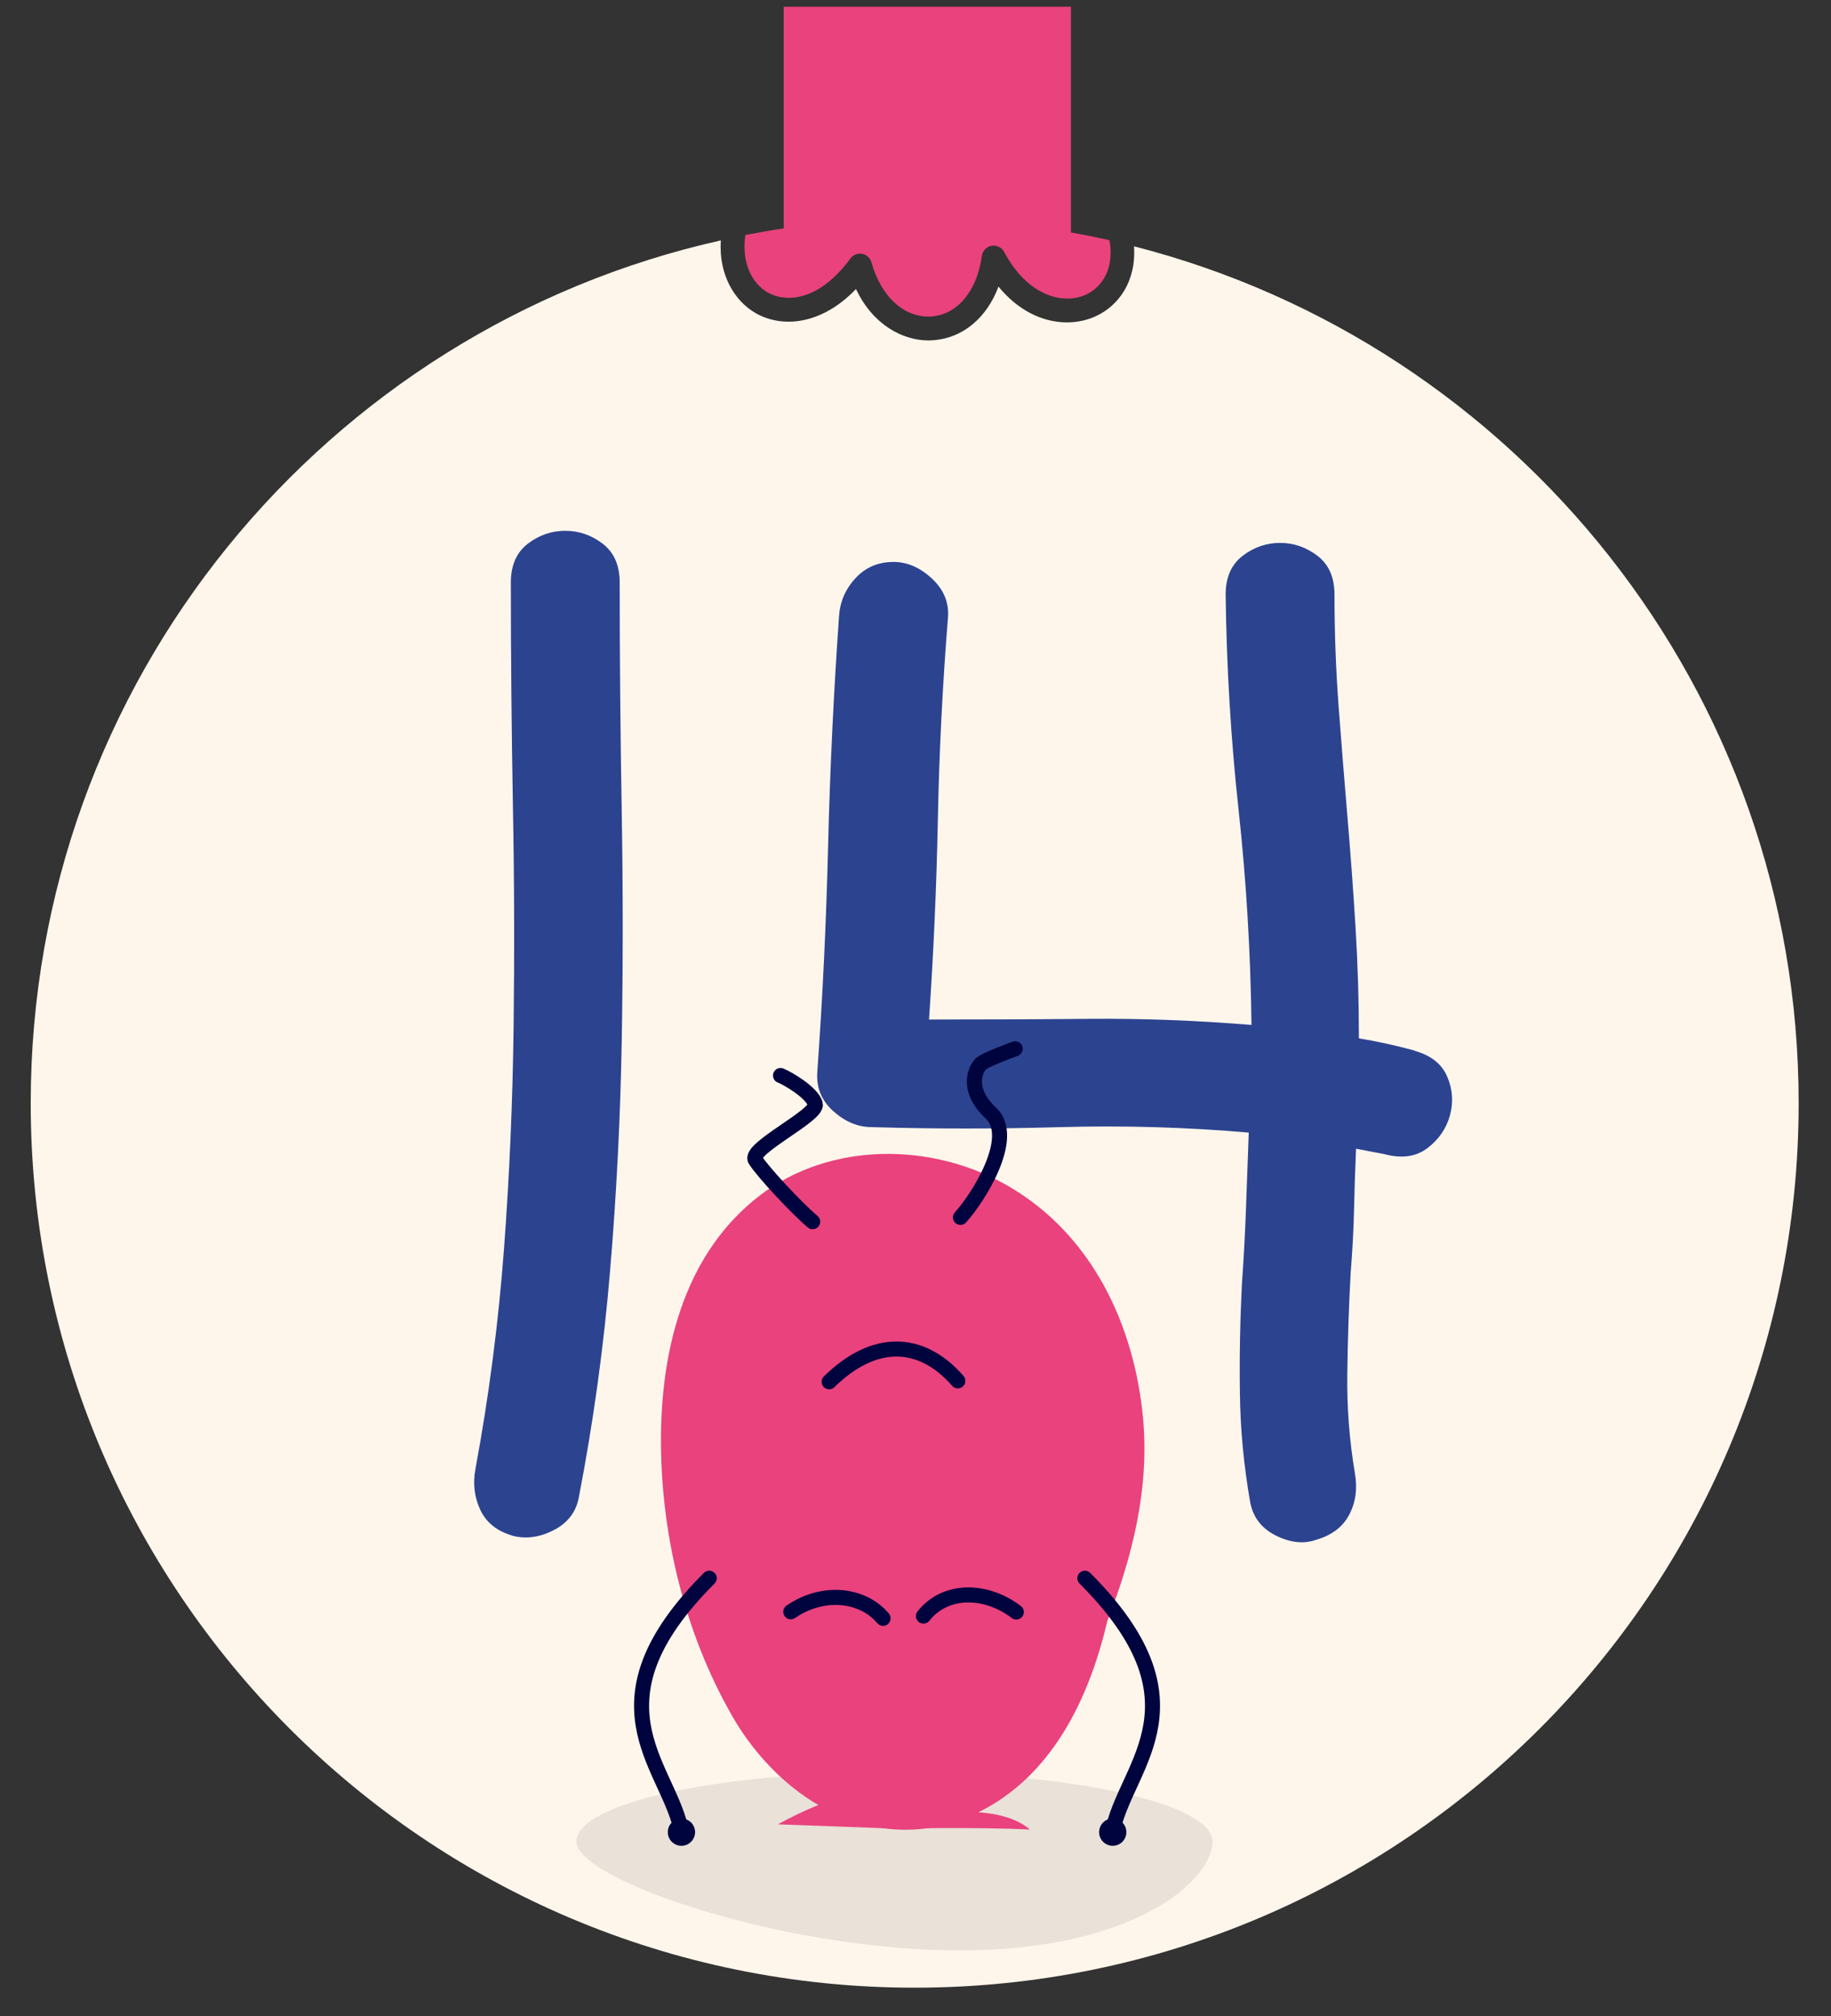
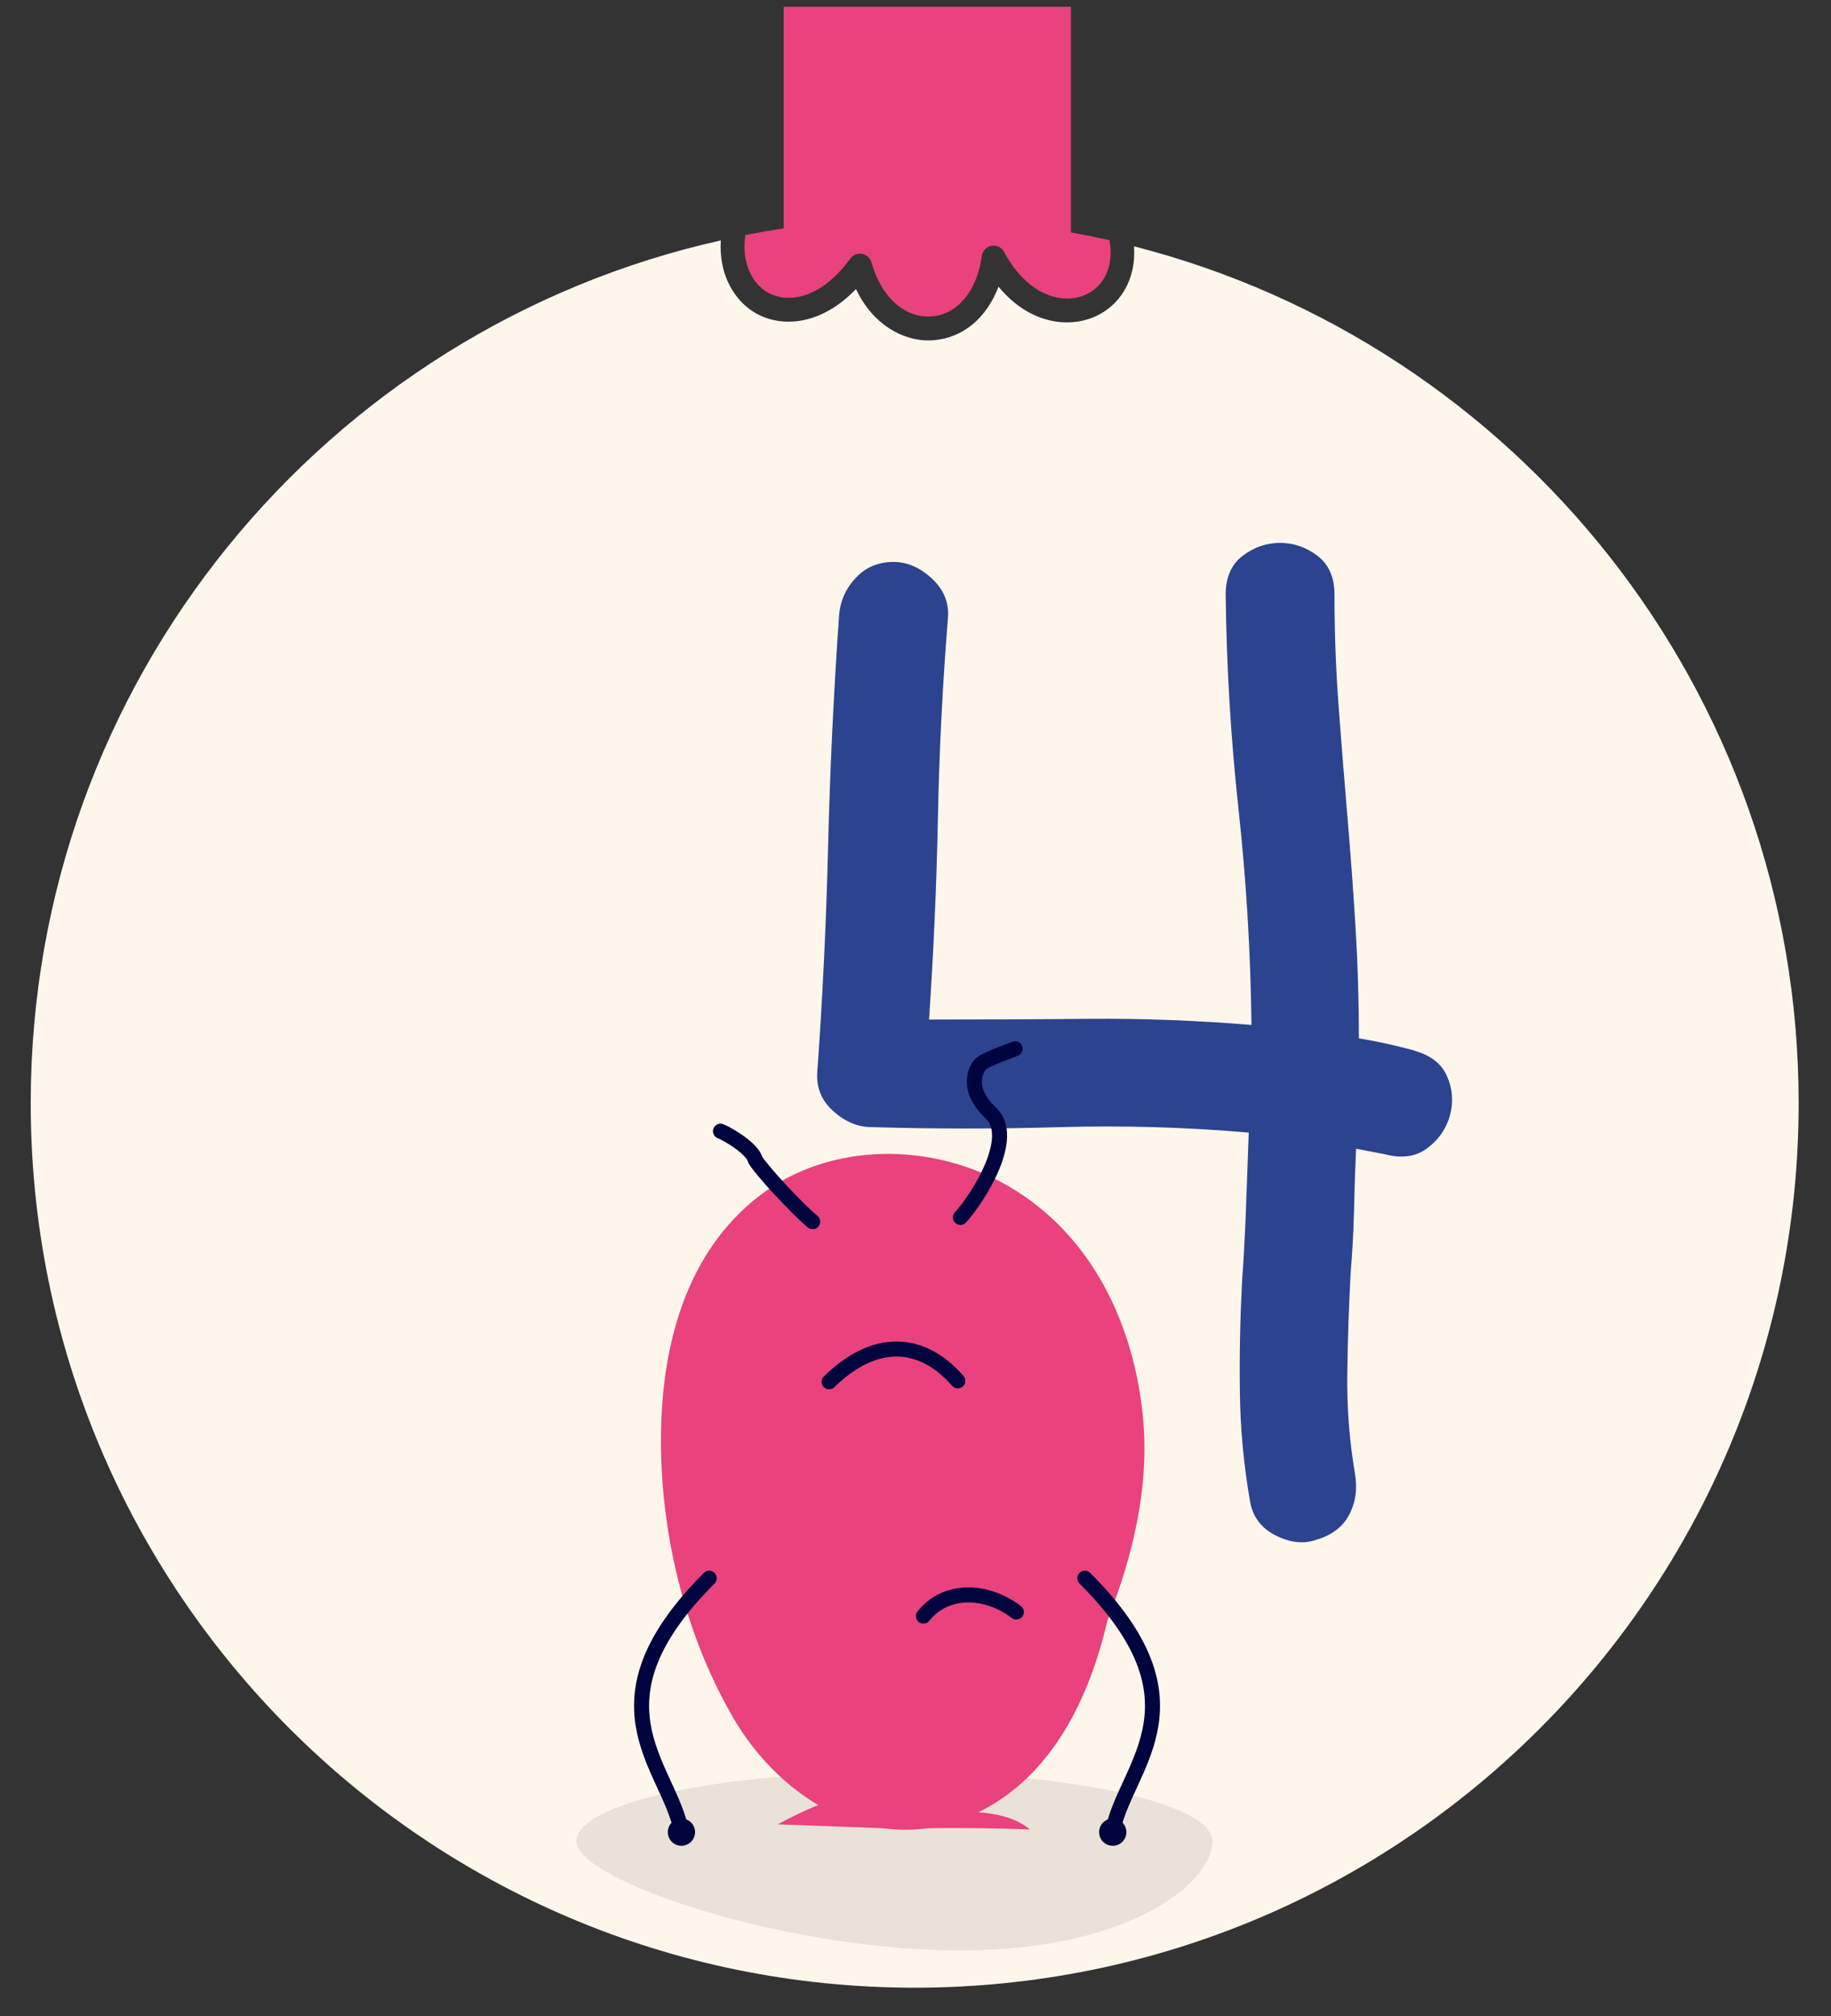
<svg xmlns="http://www.w3.org/2000/svg" viewBox="0 0 180 198.07">
  <rect x="0" y="0" width="180" height="198.07" fill="#333333" stroke="none" />
  <defs>
    <style>.cls-1{fill:#00043e;}.cls-1,.cls-2,.cls-3,.cls-4,.cls-5{stroke-width:0px;}.cls-2{fill:#fff6eb;}.cls-3{fill:#e9427d;}.cls-6{fill:none;stroke:#00043e;stroke-linecap:round;stroke-miterlimit:10;stroke-width:1.48px;}.cls-4{fill:#eae1d8;}.cls-5{fill:#2c4390;}</style>
  </defs>
  <g id="boules">
    <path class="cls-3" d="M75.43,28.71c1.86,1.08,5.11.86,8.17-3.31.26-.36.71-.54,1.15-.46.44.08.8.41.92.84.95,3.41,3.27,5.5,5.91,5.31,2.54-.18,4.48-2.51,4.94-5.94.07-.5.45-.91.95-1,.5-.09,1,.15,1.24.6,2.32,4.34,5.79,5.22,8.04,4.2,1.5-.68,2.84-2.46,2.32-5.35-1.25-.28-2.52-.54-3.79-.76V.66h-28.24v21.78c-1.27.19-2.52.41-3.77.65-.4,2.74.68,4.76,2.17,5.63Z" />
    <path class="cls-2" d="M111.48,24.2c.24,3.43-1.51,5.85-3.78,6.88-2.71,1.23-6.58.69-9.54-2.92-1.16,3.08-3.51,5.06-6.42,5.27-.14.01-.29.02-.44.02-2.58,0-5.5-1.55-7.15-5.05-3.44,3.58-7.32,3.84-9.89,2.35-2.05-1.19-3.62-3.75-3.4-7.13C32.03,32.3,3.02,66.95,3.02,108.39c0,48,38.91,86.9,86.9,86.9s86.9-38.91,86.9-86.9c0-40.55-27.78-74.6-65.35-84.19Z" />
  </g>
  <g id="perso_et_numeros">
-     <path class="cls-5" d="M50.35,150.87c-1.52-.45-2.56-1.29-3.14-2.54-.58-1.25-.74-2.59-.47-4.01,1.34-7.22,2.27-14.45,2.81-21.67s.85-14.47.94-21.74c.09-7.27.07-14.56-.07-21.87-.13-7.31-.2-14.58-.2-21.81,0-1.69.56-2.96,1.67-3.81,1.11-.85,2.34-1.27,3.68-1.27s2.56.42,3.68,1.27c1.11.85,1.67,2.12,1.67,3.81,0,7.49.07,15.01.2,22.54.13,7.54.13,15.05,0,22.54s-.51,14.98-1.14,22.48c-.62,7.49-1.65,14.94-3.08,22.34-.27,1.43-1.09,2.5-2.47,3.21-1.38.71-2.74.89-4.08.54Z" />
    <path class="cls-5" d="M139.06,103.24c1.61.45,2.68,1.29,3.21,2.54.54,1.25.62,2.52.27,3.81-.36,1.29-1.09,2.36-2.21,3.21-1.12.85-2.52,1.05-4.21.6-.45-.09-.92-.18-1.41-.27-.49-.09-.96-.18-1.4-.27-.09,2.05-.16,4.08-.2,6.09-.05,2.01-.16,4.04-.33,6.09-.18,3.3-.29,6.6-.33,9.9-.05,3.3.2,6.56.74,9.77.27,1.52.09,2.88-.54,4.08-.62,1.21-1.7,2.03-3.21,2.48-1.25.45-2.59.31-4.01-.4-1.43-.71-2.27-1.83-2.54-3.34-.62-3.57-.96-7.13-1-10.7-.05-3.57.02-7.13.2-10.7.18-2.5.31-4.97.4-7.42.09-2.45.18-4.93.27-7.43-6.15-.54-12.33-.71-18.53-.54-6.2.18-12.38.18-18.53,0-1.34,0-2.59-.51-3.75-1.54-1.16-1.02-1.7-2.29-1.61-3.81.54-7.49.89-14.94,1.07-22.34.18-7.4.54-14.89,1.07-22.48.09-1.43.62-2.68,1.61-3.75.98-1.07,2.23-1.61,3.75-1.61,1.34,0,2.59.54,3.75,1.61,1.16,1.07,1.69,2.32,1.61,3.75-.54,6.69-.87,13.31-1,19.87-.13,6.56-.42,13.13-.87,19.73,5.35,0,10.64-.02,15.85-.07,5.22-.04,10.5.16,15.85.6-.09-7.13-.51-14.18-1.27-21.14-.76-6.96-1.18-14-1.27-21.14,0-1.69.56-2.96,1.67-3.81,1.11-.85,2.34-1.27,3.68-1.27s2.56.42,3.68,1.27c1.11.85,1.67,2.12,1.67,3.81,0,3.66.13,7.29.4,10.9s.56,7.25.87,10.9c.31,3.66.58,7.29.8,10.9.22,3.61.33,7.25.33,10.9,1.69.27,3.52.67,5.49,1.2Z" />
    <path class="cls-4" d="M119.2,180.93c0,3.77-7.6,10.7-24.87,10.7s-37.67-6.92-37.67-10.7,14-6.83,31.27-6.83,31.27,3.06,31.27,6.83Z" />
    <path class="cls-3" d="M71.94,168.54c4.91,8.57,14.53,14.22,24.17,9.55,7.26-3.52,10.96-11.16,12.75-18.84,2.51-6.4,4.16-13.15,3.5-20.02-.88-9.13-5.04-17.92-13.19-22.67-7.45-4.35-17.52-4.44-24.48.9-7.26,5.57-9.62,14.72-9.71,23.5-.1,9.43,2.26,19.38,6.97,27.58Z" />
    <path class="cls-6" d="M66.9,179.5c-1.52-6.27-9.23-12.39,2.82-24.44" />
    <circle class="cls-1" cx="66.99" cy="180.01" r="1.34" />
    <path class="cls-6" d="M109.47,179.5c1.52-6.27,9.23-12.39-2.82-24.44" />
    <circle class="cls-1" cx="109.39" cy="180.01" r="1.34" />
    <path class="cls-6" d="M99.91,158.38c-3-2.28-6.99-2.32-9.13.4" />
    <path class="cls-6" d="M94.16,135.67c-3.59-4.1-8.2-4.27-12.65.09" />
-     <path class="cls-6" d="M86.81,159c-2.05-2.42-5.95-2.79-9.07-.64" />
    <path class="cls-3" d="M88.18,179.67l-11.71-.43s5.55-3.08,7.01-2.48,6.49,1.79,6.49,1.79c0,0,7.78-1.79,11.28,1.2-5.55-.26-13.07-.09-13.07-.09Z" />
-     <path class="cls-6" d="M79.89,120.03c-1.54-1.28-4.96-4.96-5.64-6.07s6.15-4.36,5.9-5.47c-.26-1.11-2.73-2.56-3.42-2.82" />
+     <path class="cls-6" d="M79.89,120.03c-1.54-1.28-4.96-4.96-5.64-6.07c-.26-1.11-2.73-2.56-3.42-2.82" />
    <path class="cls-6" d="M94.42,119.61c1.71-1.88,5.55-7.86,2.99-10.25s-1.45-4.44-.94-4.87,3.33-1.45,3.33-1.45" />
  </g>
</svg>